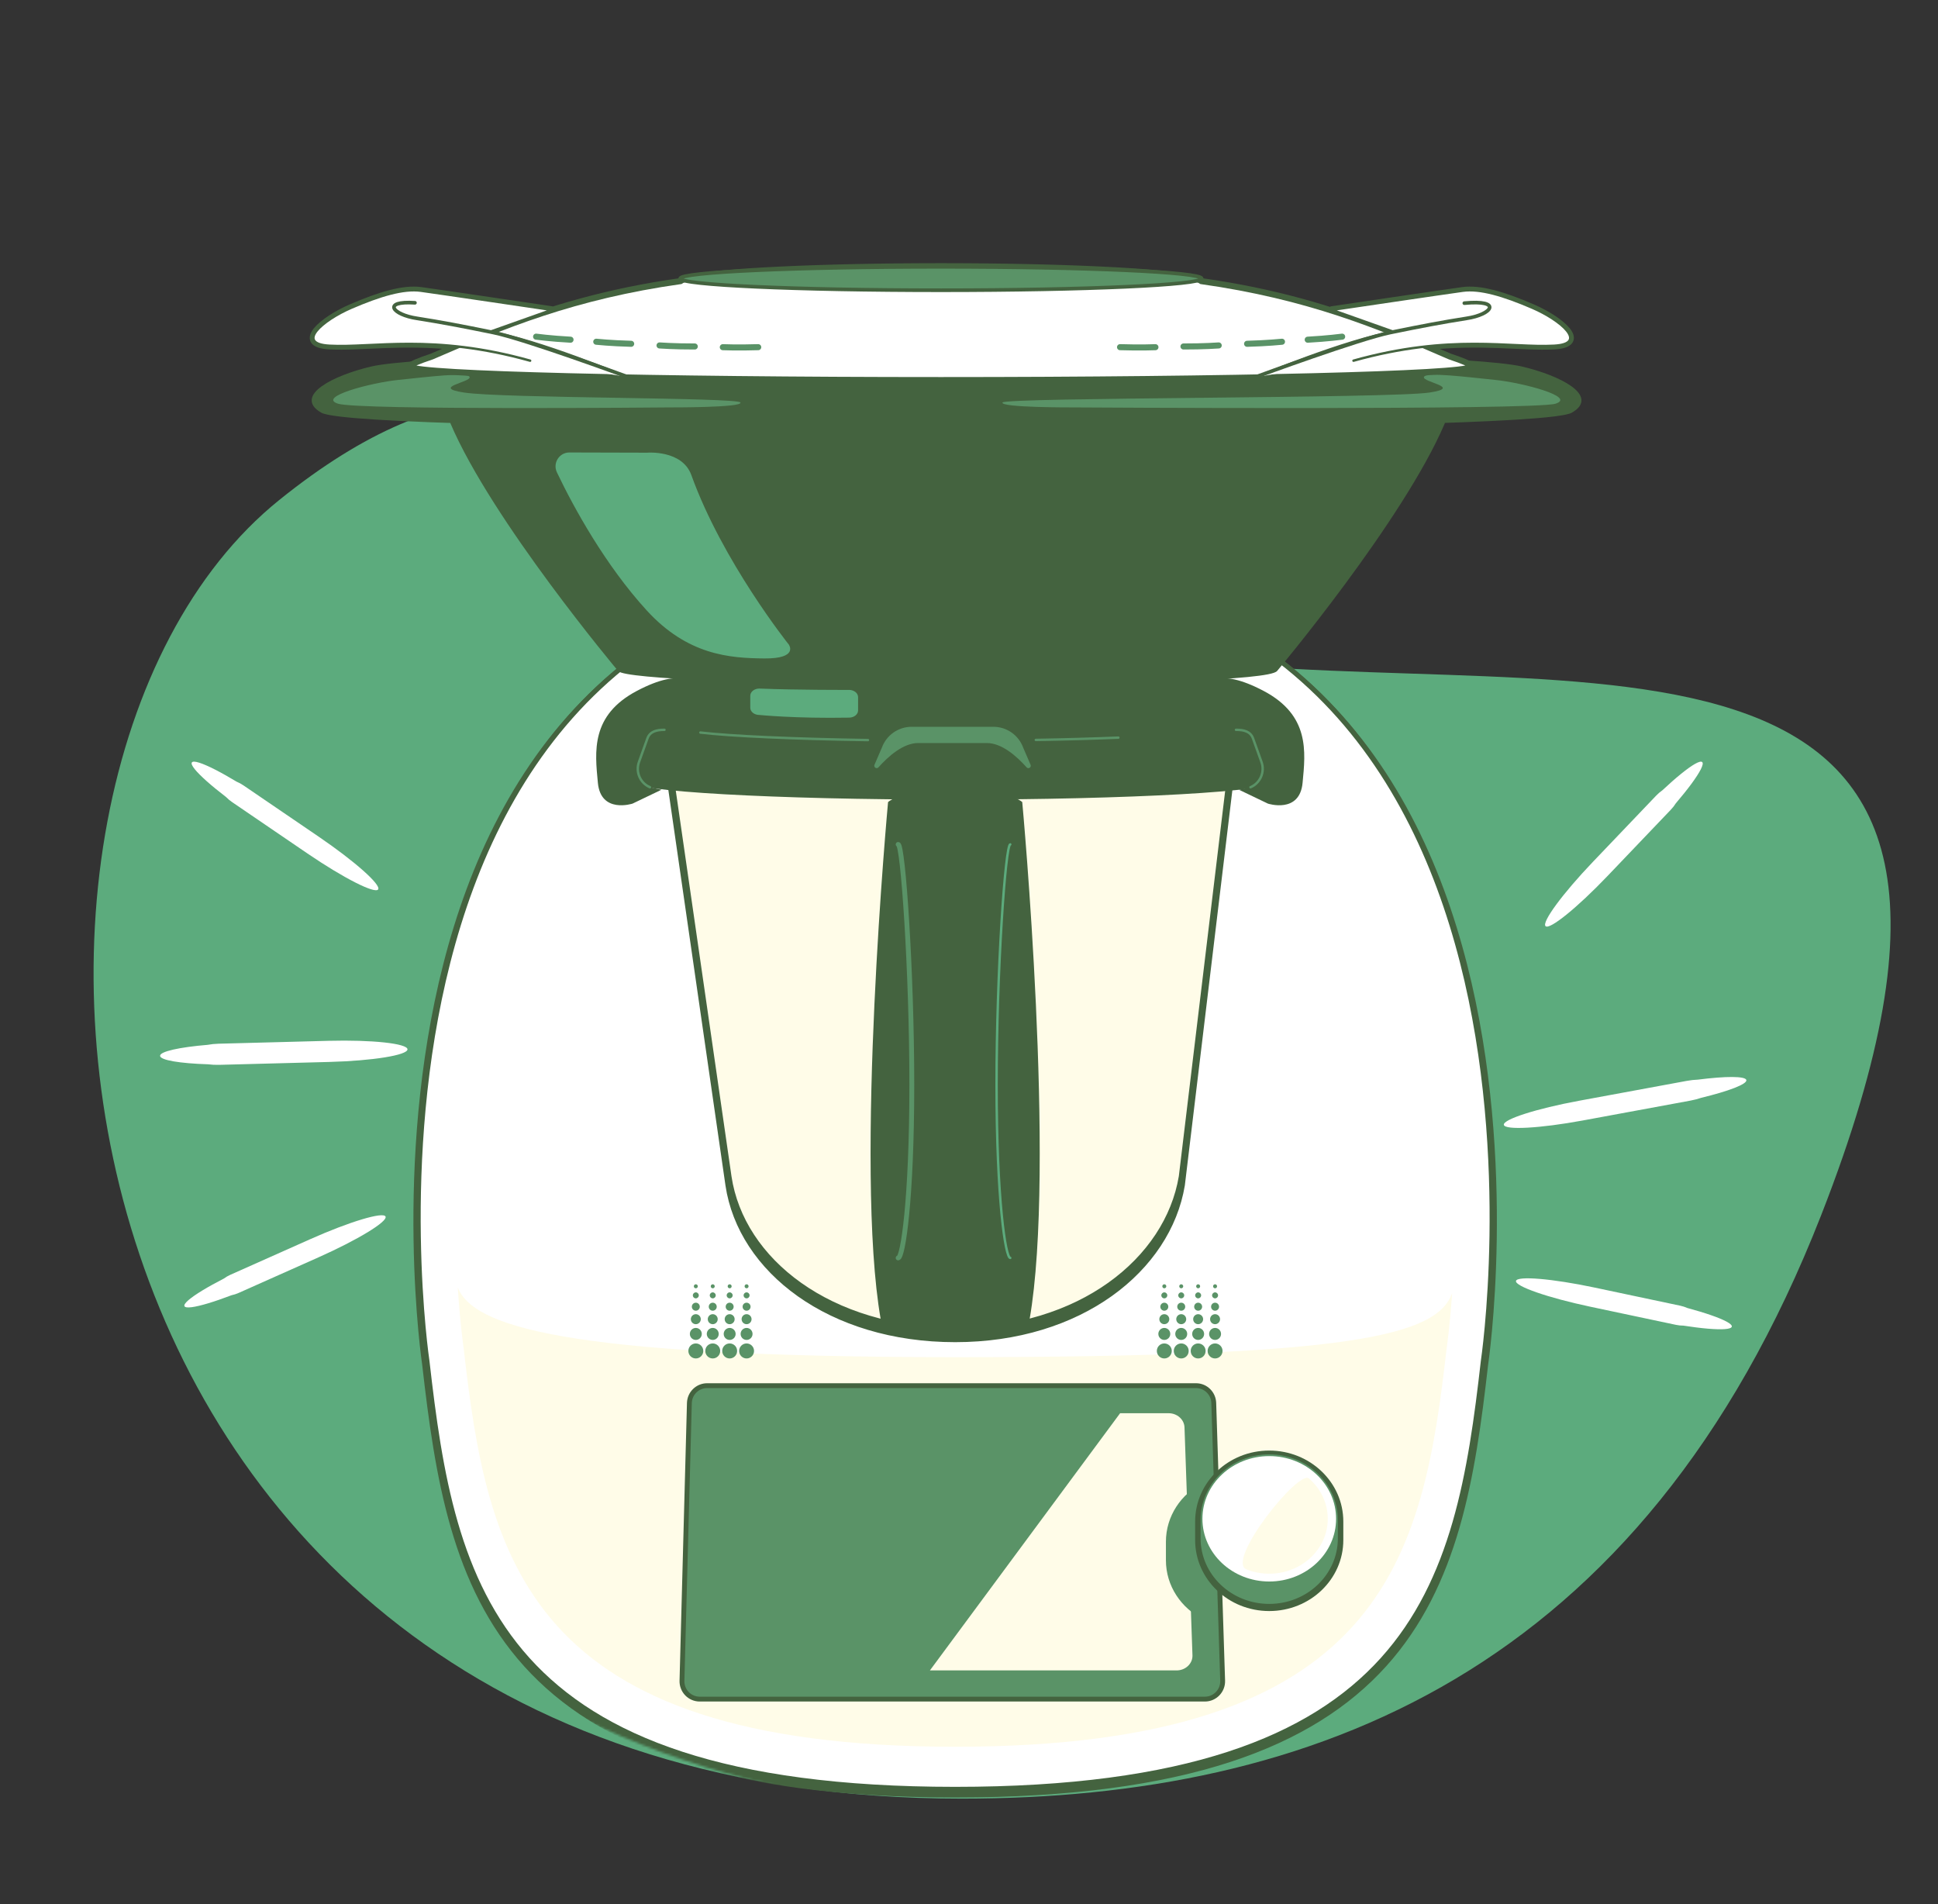
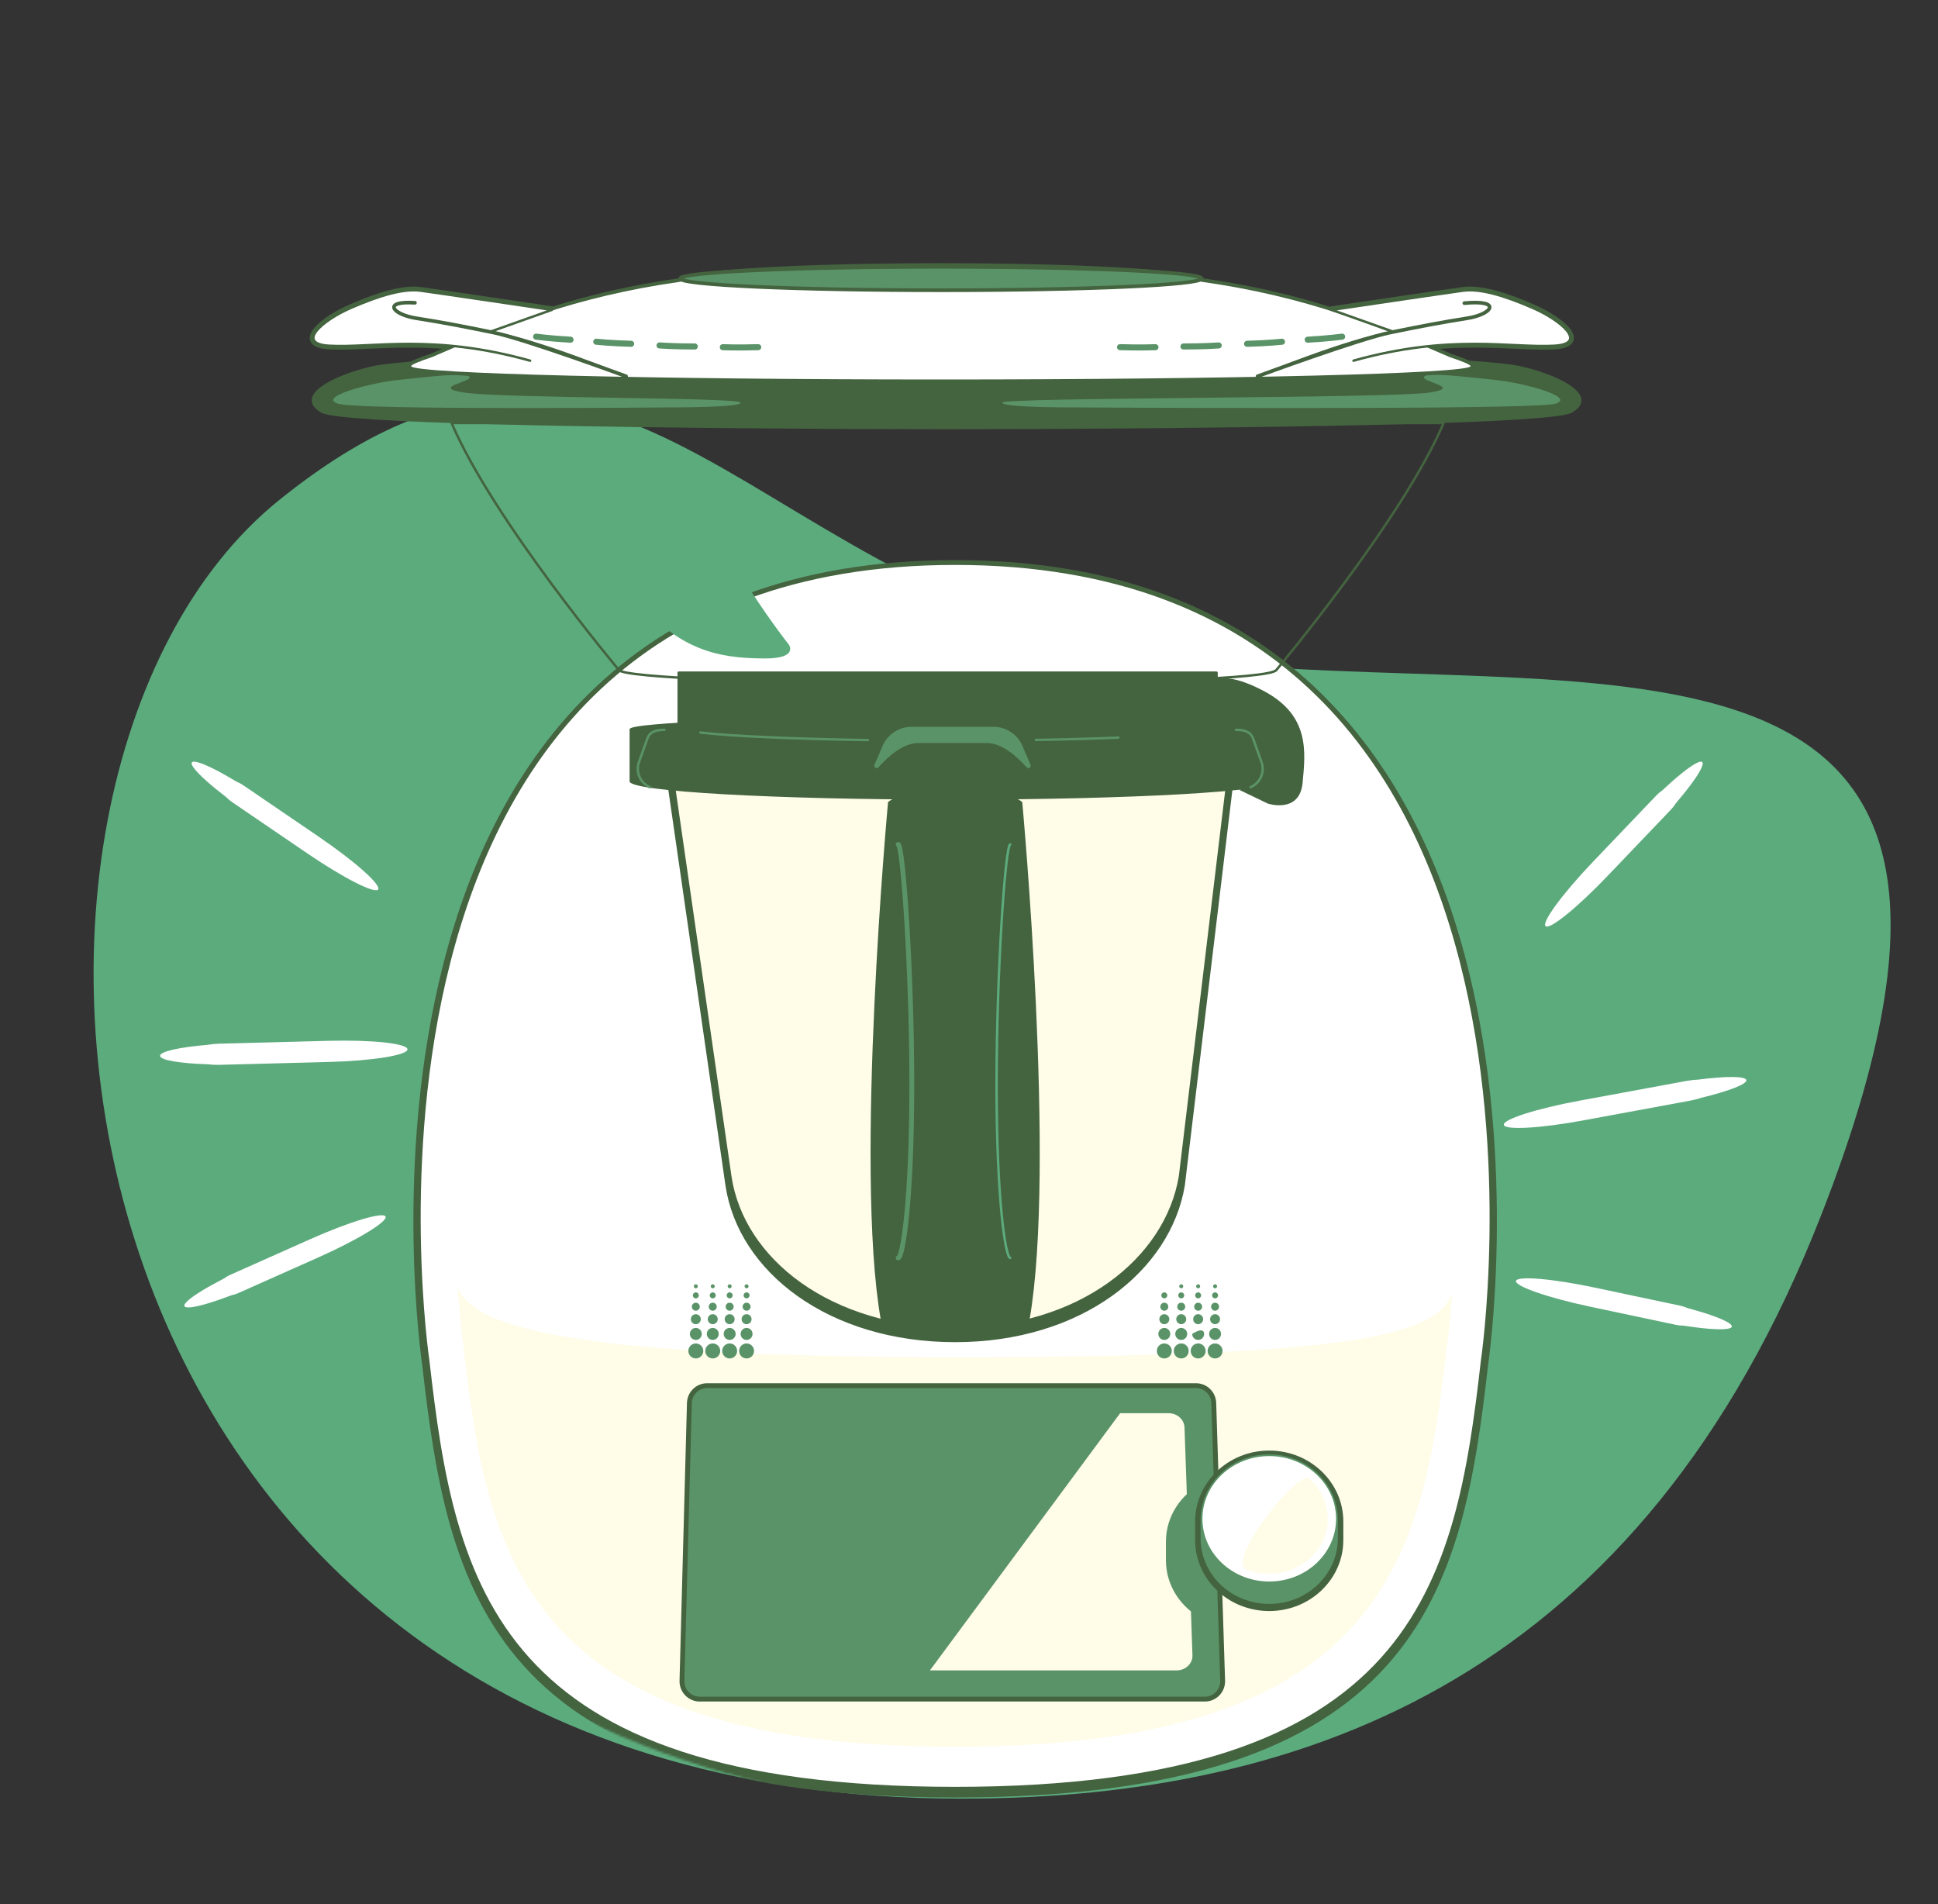
<svg xmlns="http://www.w3.org/2000/svg" width="799" height="785" viewBox="0 0 799 785" fill="none">
  <rect x="0" y="0" width="799" height="785" fill="#333333" stroke="none" />
  <path d="M483.276 271.634C655.519 292.061 854.642 235.79 750.82 501C676.747 690.217 540.5 741.5 396.5 741.5C11.597 741.5 -28.673 322.05 115.073 206.174C258.819 90.297 311.032 251.206 483.276 271.634Z" fill="#5CAB7D" />
  <mask id="mask0_28_369" style="mask-type:alpha" maskUnits="userSpaceOnUse" x="28" y="0" width="746" height="746">
    <path d="M28.737 372.567C28.737 166.803 195.542 0 401.303 0C607.069 0 773.871 166.803 773.871 372.567C773.871 578.332 607.069 745.134 401.303 745.134C195.542 745.134 28.737 578.332 28.737 372.567Z" fill="white" />
  </mask>
  <g mask="url(#mask0_28_369)">
    <path fill-rule="evenodd" clip-rule="evenodd" d="M393.79 233.285C126.575 233.285 176.054 562.451 176.054 562.451C186.603 655.367 203.638 739.028 393.79 739.028C583.945 739.028 600.979 655.367 611.526 562.451C611.526 562.451 661.004 233.285 393.79 233.285Z" fill="#44633F" />
    <path fill-rule="evenodd" clip-rule="evenodd" d="M393.79 233.285C126.575 233.285 176.054 562.451 176.054 562.451C186.603 655.367 203.638 739.028 393.79 739.028C583.945 739.028 600.979 655.367 611.526 562.451C611.526 562.451 661.004 233.285 393.79 233.285Z" stroke="#44633F" stroke-width="4" stroke-linecap="round" stroke-linejoin="round" />
    <path fill-rule="evenodd" clip-rule="evenodd" d="M393.79 231.897C126.575 231.897 176.054 561.062 176.054 561.062C186.603 653.977 203.638 737.641 393.79 737.641C583.945 737.641 600.979 653.977 611.526 561.062C611.526 561.062 661.004 231.897 393.79 231.897Z" fill="white" />
    <path fill-rule="evenodd" clip-rule="evenodd" d="M393.79 231.897C126.575 231.897 176.054 561.062 176.054 561.062C186.603 653.977 203.638 737.641 393.79 737.641C583.945 737.641 600.979 653.977 611.526 561.062C611.526 561.062 661.004 231.897 393.79 231.897Z" stroke="#44633F" stroke-width="2" stroke-linecap="round" stroke-linejoin="round" />
    <path fill-rule="evenodd" clip-rule="evenodd" d="M393.79 559.492C229.601 559.492 195.008 546.181 188.742 530.859C189.737 546.357 191.149 555.773 191.149 555.773C200.966 642.248 216.818 720.113 393.79 720.113C570.762 720.113 586.614 642.248 596.431 555.773C596.431 555.773 597.709 547.251 598.687 533.098C592.438 550.385 558.6 559.492 393.79 559.492Z" fill="#FFFCE8" />
    <path fill-rule="evenodd" clip-rule="evenodd" d="M496.758 700.468H288.483C284.363 700.468 281.051 697.052 281.163 692.907L284.22 578.412C284.327 574.424 287.573 571.248 291.54 571.248H493.091C497.043 571.248 500.282 574.402 500.408 578.376L504.075 692.87C504.209 697.025 500.892 700.468 496.758 700.468Z" fill="#5A9367" />
    <path fill-rule="evenodd" clip-rule="evenodd" d="M496.758 700.468H288.483C284.363 700.468 281.051 697.052 281.163 692.907L284.22 578.412C284.327 574.424 287.573 571.248 291.54 571.248H493.091C497.043 571.248 500.282 574.402 500.408 578.376L504.075 692.87C504.209 697.025 500.892 700.468 496.758 700.468Z" stroke="#44633F" stroke-width="2" stroke-linecap="round" stroke-linejoin="round" />
    <path fill-rule="evenodd" clip-rule="evenodd" d="M485.08 688.642H383.383L461.799 582.609H481.797C485.336 582.609 488.236 585.198 488.348 588.457L491.631 682.405C491.75 685.819 488.781 688.642 485.08 688.642Z" fill="#FFFCE8" />
    <path fill-rule="evenodd" clip-rule="evenodd" d="M496.1 611.243C486.938 615.848 480.686 625.019 480.686 635.594V643.223C480.686 653.804 486.938 662.972 496.1 667.577V611.243Z" fill="#5A9367" />
    <path fill-rule="evenodd" clip-rule="evenodd" d="M552.075 627.271C552.075 612.074 539.18 599.756 523.277 599.756C507.374 599.756 494.481 612.074 494.481 627.271V634.901C494.481 650.096 507.374 662.416 523.277 662.416C539.18 662.416 552.075 650.096 552.075 634.901V627.271Z" fill="#44633F" />
    <path fill-rule="evenodd" clip-rule="evenodd" d="M552.075 627.271C552.075 612.074 539.18 599.756 523.277 599.756C507.374 599.756 494.481 612.074 494.481 627.271V634.901C494.481 650.096 507.374 662.416 523.277 662.416C539.18 662.416 552.075 650.096 552.075 634.901V627.271Z" stroke="#44633F" stroke-width="3.5" stroke-linecap="round" stroke-linejoin="round" />
    <path fill-rule="evenodd" clip-rule="evenodd" d="M552.075 626.578C552.075 611.381 539.18 599.063 523.277 599.063C507.374 599.063 494.481 611.381 494.481 626.578V634.208C494.481 649.403 507.374 661.723 523.277 661.723C539.18 661.723 552.075 649.403 552.075 634.208V626.578Z" fill="#5A9367" />
    <path fill-rule="evenodd" clip-rule="evenodd" d="M552.075 626.578C552.075 611.381 539.18 599.063 523.277 599.063C507.374 599.063 494.481 611.381 494.481 626.578V634.208C494.481 649.403 507.374 661.723 523.277 661.723C539.18 661.723 552.075 649.403 552.075 634.208V626.578Z" stroke="#44633F" />
    <path fill-rule="evenodd" clip-rule="evenodd" d="M550.844 626.137C550.844 640.414 538.507 651.988 523.29 651.988C508.071 651.988 495.733 640.414 495.733 626.137C495.733 611.859 508.071 600.285 523.29 600.285C538.507 600.285 550.844 611.859 550.844 626.137Z" fill="white" />
    <path fill-rule="evenodd" clip-rule="evenodd" d="M547.415 626.137C547.415 638.638 536.615 648.773 523.289 648.773C519.958 648.773 516.782 648.139 513.898 646.991C505.237 643.556 535.354 605.779 539.657 609.505C544.427 613.643 547.415 619.562 547.415 626.137Z" fill="#FFFCE8" />
    <path fill-rule="evenodd" clip-rule="evenodd" d="M289.95 556.935C289.95 558.643 288.575 560.031 286.874 560.031C285.175 560.031 283.798 558.643 283.798 556.935C283.798 555.23 285.175 553.843 286.874 553.843C288.575 553.843 289.95 555.23 289.95 556.935Z" fill="#5A9367" />
    <path fill-rule="evenodd" clip-rule="evenodd" d="M289.334 549.923C289.334 551.29 288.234 552.396 286.874 552.396C285.516 552.396 284.414 551.29 284.414 549.923C284.414 548.555 285.516 547.446 286.874 547.446C288.234 547.446 289.334 548.555 289.334 549.923Z" fill="#5A9367" />
    <path fill-rule="evenodd" clip-rule="evenodd" d="M288.925 543.843C288.925 544.981 288.006 545.906 286.874 545.906C285.74 545.906 284.823 544.981 284.823 543.843C284.823 542.703 285.74 541.781 286.874 541.781C288.006 541.781 288.925 542.703 288.925 543.843Z" fill="#5A9367" />
    <path fill-rule="evenodd" clip-rule="evenodd" d="M288.514 538.699C288.514 539.609 287.779 540.348 286.874 540.348C285.966 540.348 285.231 539.609 285.231 538.699C285.231 537.786 285.966 537.047 286.874 537.047C287.779 537.047 288.514 537.786 288.514 538.699Z" fill="#5A9367" />
    <path fill-rule="evenodd" clip-rule="evenodd" d="M288.106 534.022C288.106 534.705 287.553 535.258 286.874 535.258C286.195 535.258 285.643 534.705 285.643 534.022C285.643 533.339 286.195 532.784 286.874 532.784C287.553 532.784 288.106 533.339 288.106 534.022Z" fill="#5A9367" />
    <path fill-rule="evenodd" clip-rule="evenodd" d="M287.694 530.281C287.694 530.738 287.327 531.106 286.874 531.106C286.422 531.106 286.054 530.738 286.054 530.281C286.054 529.823 286.422 529.456 286.874 529.456C287.327 529.456 287.694 529.823 287.694 530.281Z" fill="#5A9367" />
    <path fill-rule="evenodd" clip-rule="evenodd" d="M296.927 556.935C296.927 558.643 295.55 560.031 293.849 560.031C292.15 560.031 290.775 558.643 290.775 556.935C290.775 555.23 292.15 553.843 293.849 553.843C295.55 553.843 296.927 555.23 296.927 556.935Z" fill="#5A9367" />
    <path fill-rule="evenodd" clip-rule="evenodd" d="M296.312 549.923C296.312 551.29 295.209 552.396 293.849 552.396C292.491 552.396 291.391 551.29 291.391 549.923C291.391 548.555 292.491 547.446 293.849 547.446C295.209 547.446 296.312 548.555 296.312 549.923Z" fill="#5A9367" />
    <path fill-rule="evenodd" clip-rule="evenodd" d="M295.9 543.843C295.9 544.981 294.983 545.906 293.849 545.906C292.717 545.906 291.797 544.981 291.797 543.843C291.797 542.703 292.717 541.781 293.849 541.781C294.983 541.781 295.9 542.703 295.9 543.843Z" fill="#5A9367" />
    <path fill-rule="evenodd" clip-rule="evenodd" d="M295.492 538.699C295.492 539.609 294.757 540.348 293.849 540.348C292.944 540.348 292.209 539.609 292.209 538.699C292.209 537.786 292.944 537.047 293.849 537.047C294.757 537.047 295.492 537.786 295.492 538.699Z" fill="#5A9367" />
    <path fill-rule="evenodd" clip-rule="evenodd" d="M295.081 534.022C295.081 534.705 294.528 535.258 293.849 535.258C293.17 535.258 292.62 534.705 292.62 534.022C292.62 533.339 293.17 532.784 293.849 532.784C294.528 532.784 295.081 533.339 295.081 534.022Z" fill="#5A9367" />
    <path fill-rule="evenodd" clip-rule="evenodd" d="M294.672 530.281C294.672 530.738 294.304 531.106 293.849 531.106C293.399 531.106 293.029 530.738 293.029 530.281C293.029 529.823 293.399 529.456 293.849 529.456C294.304 529.456 294.672 529.823 294.672 530.281Z" fill="#5A9367" />
    <path fill-rule="evenodd" clip-rule="evenodd" d="M303.904 556.935C303.904 558.643 302.527 560.031 300.826 560.031C299.127 560.031 297.752 558.643 297.752 556.935C297.752 555.23 299.127 553.843 300.826 553.843C302.527 553.843 303.904 555.23 303.904 556.935Z" fill="#5A9367" />
    <path fill-rule="evenodd" clip-rule="evenodd" d="M303.289 549.923C303.289 551.29 302.187 552.396 300.826 552.396C299.469 552.396 298.366 551.29 298.366 549.923C298.366 548.555 299.469 547.446 300.826 547.446C302.187 547.446 303.289 548.555 303.289 549.923Z" fill="#5A9367" />
    <path fill-rule="evenodd" clip-rule="evenodd" d="M302.878 543.843C302.878 544.981 301.96 545.906 300.826 545.906C299.692 545.906 298.775 544.981 298.775 543.843C298.775 542.703 299.692 541.781 300.826 541.781C301.96 541.781 302.878 542.703 302.878 543.843Z" fill="#5A9367" />
    <path fill-rule="evenodd" clip-rule="evenodd" d="M302.469 538.699C302.469 539.609 301.731 540.348 300.826 540.348C299.921 540.348 299.186 539.609 299.186 538.699C299.186 537.786 299.921 537.047 300.826 537.047C301.731 537.047 302.469 537.786 302.469 538.699Z" fill="#5A9367" />
    <path fill-rule="evenodd" clip-rule="evenodd" d="M302.058 534.022C302.058 534.705 301.506 535.258 300.827 535.258C300.148 535.258 299.595 534.705 299.595 534.022C299.595 533.339 300.148 532.784 300.827 532.784C301.506 532.784 302.058 533.339 302.058 534.022Z" fill="#5A9367" />
    <path fill-rule="evenodd" clip-rule="evenodd" d="M301.647 530.281C301.647 530.738 301.282 531.106 300.827 531.106C300.374 531.106 300.006 530.738 300.006 530.281C300.006 529.823 300.374 529.456 300.827 529.456C301.282 529.456 301.647 529.823 301.647 530.281Z" fill="#5A9367" />
    <path fill-rule="evenodd" clip-rule="evenodd" d="M310.879 556.935C310.879 558.643 309.504 560.031 307.803 560.031C306.105 560.031 304.727 558.643 304.727 556.935C304.727 555.23 306.105 553.843 307.803 553.843C309.504 553.843 310.879 555.23 310.879 556.935Z" fill="#5A9367" />
    <path fill-rule="evenodd" clip-rule="evenodd" d="M310.264 549.923C310.264 551.29 309.164 552.396 307.804 552.396C306.446 552.396 305.344 551.29 305.344 549.923C305.344 548.555 306.446 547.446 307.804 547.446C309.164 547.446 310.264 548.555 310.264 549.923Z" fill="#5A9367" />
    <path fill-rule="evenodd" clip-rule="evenodd" d="M309.855 543.843C309.855 544.981 308.935 545.906 307.804 545.906C306.67 545.906 305.752 544.981 305.752 543.843C305.752 542.703 306.67 541.781 307.804 541.781C308.935 541.781 309.855 542.703 309.855 543.843Z" fill="#5A9367" />
    <path fill-rule="evenodd" clip-rule="evenodd" d="M309.444 538.699C309.444 539.609 308.709 540.348 307.804 540.348C306.896 540.348 306.161 539.609 306.161 538.699C306.161 537.786 306.896 537.047 307.804 537.047C308.709 537.047 309.444 537.786 309.444 538.699Z" fill="#5A9367" />
    <path fill-rule="evenodd" clip-rule="evenodd" d="M309.035 534.022C309.035 534.705 308.483 535.258 307.804 535.258C307.125 535.258 306.573 534.705 306.573 534.022C306.573 533.339 307.125 532.784 307.804 532.784C308.483 532.784 309.035 533.339 309.035 534.022Z" fill="#5A9367" />
    <path fill-rule="evenodd" clip-rule="evenodd" d="M308.624 530.281C308.624 530.738 308.257 531.106 307.804 531.106C307.351 531.106 306.984 530.738 306.984 530.281C306.984 529.823 307.351 529.456 307.804 529.456C308.257 529.456 308.624 529.823 308.624 530.281Z" fill="#5A9367" />
    <path fill-rule="evenodd" clip-rule="evenodd" d="M483.098 556.935C483.098 558.643 481.723 560.031 480.022 560.031C478.323 560.031 476.946 558.643 476.946 556.935C476.946 555.23 478.323 553.843 480.022 553.843C481.723 553.843 483.098 555.23 483.098 556.935Z" fill="#5A9367" />
    <path fill-rule="evenodd" clip-rule="evenodd" d="M482.483 549.923C482.483 551.29 481.383 552.396 480.022 552.396C478.664 552.396 477.562 551.29 477.562 549.923C477.562 548.555 478.664 547.446 480.022 547.446C481.383 547.446 482.483 548.555 482.483 549.923Z" fill="#5A9367" />
    <path fill-rule="evenodd" clip-rule="evenodd" d="M482.074 543.843C482.074 544.981 481.154 545.906 480.022 545.906C478.888 545.906 477.971 544.981 477.971 543.843C477.971 542.703 478.888 541.781 480.022 541.781C481.154 541.781 482.074 542.703 482.074 543.843Z" fill="#5A9367" />
    <path fill-rule="evenodd" clip-rule="evenodd" d="M481.662 538.699C481.662 539.609 480.928 540.348 480.022 540.348C479.115 540.348 478.38 539.609 478.38 538.699C478.38 537.786 479.115 537.047 480.022 537.047C480.928 537.047 481.662 537.786 481.662 538.699Z" fill="#5A9367" />
    <path fill-rule="evenodd" clip-rule="evenodd" d="M481.254 534.022C481.254 534.705 480.702 535.258 480.023 535.258C479.344 535.258 478.791 534.705 478.791 534.022C478.791 533.339 479.344 532.784 480.023 532.784C480.702 532.784 481.254 533.339 481.254 534.022Z" fill="#5A9367" />
-     <path fill-rule="evenodd" clip-rule="evenodd" d="M480.843 530.281C480.843 530.738 480.475 531.106 480.023 531.106C479.57 531.106 479.202 530.738 479.202 530.281C479.202 529.823 479.57 529.456 480.023 529.456C480.475 529.456 480.843 529.823 480.843 530.281Z" fill="#5A9367" />
    <path fill-rule="evenodd" clip-rule="evenodd" d="M490.075 556.935C490.075 558.643 488.698 560.031 486.997 560.031C485.298 560.031 483.923 558.643 483.923 556.935C483.923 555.23 485.298 553.843 486.997 553.843C488.698 553.843 490.075 555.23 490.075 556.935Z" fill="#5A9367" />
    <path fill-rule="evenodd" clip-rule="evenodd" d="M489.46 549.923C489.46 551.29 488.358 552.396 486.997 552.396C485.639 552.396 484.539 551.29 484.539 549.923C484.539 548.555 485.639 547.446 486.997 547.446C488.358 547.446 489.46 548.555 489.46 549.923Z" fill="#5A9367" />
    <path fill-rule="evenodd" clip-rule="evenodd" d="M489.049 543.843C489.049 544.981 488.131 545.906 486.997 545.906C485.866 545.906 484.946 544.981 484.946 543.843C484.946 542.703 485.866 541.781 486.997 541.781C488.131 541.781 489.049 542.703 489.049 543.843Z" fill="#5A9367" />
    <path fill-rule="evenodd" clip-rule="evenodd" d="M488.64 538.699C488.64 539.609 487.905 540.348 486.997 540.348C486.092 540.348 485.357 539.609 485.357 538.699C485.357 537.786 486.092 537.047 486.997 537.047C487.905 537.047 488.64 537.786 488.64 538.699Z" fill="#5A9367" />
    <path fill-rule="evenodd" clip-rule="evenodd" d="M488.229 534.022C488.229 534.705 487.677 535.258 486.998 535.258C486.319 535.258 485.769 534.705 485.769 534.022C485.769 533.339 486.319 532.784 486.998 532.784C487.677 532.784 488.229 533.339 488.229 534.022Z" fill="#5A9367" />
    <path fill-rule="evenodd" clip-rule="evenodd" d="M487.82 530.281C487.82 530.738 487.453 531.106 486.997 531.106C486.547 531.106 486.177 530.738 486.177 530.281C486.177 529.823 486.547 529.456 486.997 529.456C487.453 529.456 487.82 529.823 487.82 530.281Z" fill="#5A9367" />
    <path fill-rule="evenodd" clip-rule="evenodd" d="M497.053 556.935C497.053 558.643 495.675 560.031 493.974 560.031C492.276 560.031 490.901 558.643 490.901 556.935C490.901 555.23 492.276 553.843 493.974 553.843C495.675 553.843 497.053 555.23 497.053 556.935Z" fill="#5A9367" />
-     <path fill-rule="evenodd" clip-rule="evenodd" d="M496.437 549.923C496.437 551.29 495.335 552.396 493.975 552.396C492.617 552.396 491.514 551.29 491.514 549.923C491.514 548.555 492.617 547.446 493.975 547.446C495.335 547.446 496.437 548.555 496.437 549.923Z" fill="#5A9367" />
+     <path fill-rule="evenodd" clip-rule="evenodd" d="M496.437 549.923C496.437 551.29 495.335 552.396 493.975 552.396C492.617 552.396 491.514 551.29 491.514 549.923C495.335 547.446 496.437 548.555 496.437 549.923Z" fill="#5A9367" />
    <path fill-rule="evenodd" clip-rule="evenodd" d="M496.026 543.843C496.026 544.981 495.109 545.906 493.975 545.906C492.841 545.906 491.923 544.981 491.923 543.843C491.923 542.703 492.841 541.781 493.975 541.781C495.109 541.781 496.026 542.703 496.026 543.843Z" fill="#5A9367" />
    <path fill-rule="evenodd" clip-rule="evenodd" d="M495.615 538.699C495.615 539.609 494.88 540.348 493.974 540.348C493.069 540.348 492.334 539.609 492.334 538.699C492.334 537.786 493.069 537.047 493.974 537.047C494.88 537.047 495.615 537.786 495.615 538.699Z" fill="#5A9367" />
    <path fill-rule="evenodd" clip-rule="evenodd" d="M495.206 534.022C495.206 534.705 494.654 535.258 493.975 535.258C493.296 535.258 492.744 534.705 492.744 534.022C492.744 533.339 493.296 532.784 493.975 532.784C494.654 532.784 495.206 533.339 495.206 534.022Z" fill="#5A9367" />
    <path fill-rule="evenodd" clip-rule="evenodd" d="M494.795 530.281C494.795 530.738 494.43 531.106 493.975 531.106C493.522 531.106 493.155 530.738 493.155 530.281C493.155 529.823 493.522 529.456 493.975 529.456C494.43 529.456 494.795 529.823 494.795 530.281Z" fill="#5A9367" />
    <path fill-rule="evenodd" clip-rule="evenodd" d="M504.028 556.935C504.028 558.643 502.653 560.031 500.952 560.031C499.253 560.031 497.876 558.643 497.876 556.935C497.876 555.23 499.253 553.843 500.952 553.843C502.653 553.843 504.028 555.23 504.028 556.935Z" fill="#5A9367" />
    <path fill-rule="evenodd" clip-rule="evenodd" d="M503.412 549.923C503.412 551.29 502.312 552.396 500.952 552.396C499.594 552.396 498.492 551.29 498.492 549.923C498.492 548.555 499.594 547.446 500.952 547.446C502.312 547.446 503.412 548.555 503.412 549.923Z" fill="#5A9367" />
    <path fill-rule="evenodd" clip-rule="evenodd" d="M503.003 543.843C503.003 544.981 502.083 545.906 500.952 545.906C499.818 545.906 498.9 544.981 498.9 543.843C498.9 542.703 499.818 541.781 500.952 541.781C502.083 541.781 503.003 542.703 503.003 543.843Z" fill="#5A9367" />
    <path fill-rule="evenodd" clip-rule="evenodd" d="M502.592 538.699C502.592 539.609 501.857 540.348 500.952 540.348C500.044 540.348 499.309 539.609 499.309 538.699C499.309 537.786 500.044 537.047 500.952 537.047C501.857 537.047 502.592 537.786 502.592 538.699Z" fill="#5A9367" />
    <path fill-rule="evenodd" clip-rule="evenodd" d="M502.184 534.022C502.184 534.705 501.631 535.258 500.952 535.258C500.273 535.258 499.721 534.705 499.721 534.022C499.721 533.339 500.273 532.784 500.952 532.784C501.631 532.784 502.184 533.339 502.184 534.022Z" fill="#5A9367" />
    <path fill-rule="evenodd" clip-rule="evenodd" d="M501.772 530.281C501.772 530.738 501.405 531.106 500.952 531.106C500.499 531.106 500.132 530.738 500.132 530.281C500.132 529.823 500.499 529.456 500.952 529.456C501.405 529.456 501.772 529.823 501.772 530.281Z" fill="#5A9367" />
    <path fill-rule="evenodd" clip-rule="evenodd" d="M275.736 316.513L300.582 488.517C305.754 523.275 342.312 551.817 393.791 551.817C445.267 551.817 481.254 522.912 486.997 488.517L507.684 316.513H275.736Z" fill="#44633F" />
    <path fill-rule="evenodd" clip-rule="evenodd" d="M275.736 316.513L300.582 488.517C305.754 523.275 342.312 551.817 393.791 551.817C445.267 551.817 481.254 522.912 486.997 488.517L507.684 316.513H275.736Z" stroke="#44633F" stroke-width="3" />
    <path fill-rule="evenodd" clip-rule="evenodd" d="M275.736 313.046L300.582 485.047C305.754 519.807 342.312 548.347 393.791 548.347C445.267 548.347 481.254 519.445 486.997 485.047L507.684 313.046H275.736Z" fill="#FFFCE8" />
    <path fill-rule="evenodd" clip-rule="evenodd" d="M275.736 313.046L300.582 485.047C305.754 519.807 342.312 548.347 393.791 548.347C445.267 548.347 481.254 519.445 486.997 485.047L507.684 313.046H275.736Z" stroke="#44633F" stroke-width="2" />
    <path fill-rule="evenodd" clip-rule="evenodd" d="M325.961 342.411L309.388 341.718C304.672 341.718 300.156 341.442 300.156 354.359C300.156 370.741 308.992 436.447 311.576 455.408C317.85 501.455 329.922 513.697 329.922 513.697C332.733 517.808 339.269 517.118 339.016 510.734C338.766 504.35 330.55 408.112 334.879 353.013C334.709 342.717 328.667 342.411 325.961 342.411Z" fill="#FFFCE8" />
    <path fill-rule="evenodd" clip-rule="evenodd" d="M420.829 330.988C420.829 330.988 415.422 326.133 393.791 326.133C372.159 326.133 366.752 330.988 366.752 330.988C366.752 330.988 352.835 481.42 363.749 543.842C363.749 543.842 370.806 548.347 393.791 548.347C416.773 548.347 423.832 543.842 423.832 543.842C434.747 481.42 420.829 330.988 420.829 330.988Z" fill="#44633F" />
    <path fill-rule="evenodd" clip-rule="evenodd" d="M420.829 330.988C420.829 330.988 415.422 326.133 393.791 326.133C372.159 326.133 366.752 330.988 366.752 330.988C366.752 330.988 352.835 481.42 363.749 543.842C363.749 543.842 370.806 548.347 393.791 548.347C416.773 548.347 423.832 543.842 423.832 543.842C434.747 481.42 420.829 330.988 420.829 330.988Z" stroke="#44633F" stroke-width="1.301" />
    <path d="M416.506 518.584C414.533 518.584 410.868 494.293 410.868 447.223C410.868 400.15 414.533 348.117 416.506 348.117" stroke="#5CAB7D" stroke-linecap="round" stroke-linejoin="round" />
    <path d="M370.289 518.584C372.26 518.584 375.925 494.293 375.925 447.223C375.925 400.15 372.26 348.117 370.289 348.117" stroke="#5A9367" stroke-width="2" stroke-linecap="round" stroke-linejoin="round" />
    <path fill-rule="evenodd" clip-rule="evenodd" d="M525.672 300.596C525.672 297.824 466.102 295.578 392.62 295.578C319.138 295.578 259.568 297.824 259.568 300.596V322.121C259.568 326.279 319.138 329.648 392.62 329.648C466.102 329.648 525.672 326.279 525.672 322.121V300.596Z" fill="#44633F" />
    <path fill-rule="evenodd" clip-rule="evenodd" d="M279.812 277.32V299.821C279.812 302.875 329.451 305.349 390.685 305.349C451.917 305.349 501.554 302.875 501.554 299.821V277.32H279.812Z" fill="#44633F" />
    <path fill-rule="evenodd" clip-rule="evenodd" d="M279.812 277.32V299.821C279.812 302.875 329.451 305.349 390.685 305.349C451.917 305.349 501.554 302.875 501.554 299.821V277.32H279.812Z" stroke="#44633F" stroke-linecap="round" stroke-linejoin="round" />
    <path fill-rule="evenodd" clip-rule="evenodd" d="M499.082 300.179L509.576 300.872C512.722 300.872 515.538 301.471 516.606 304.449L520.086 314.139C521.568 318.269 519.577 322.842 515.552 324.545L510.819 325.58L522.734 331.294C522.734 331.294 535.814 335.576 537.031 322.73C538.247 309.883 540.072 294.896 520.909 284.803C501.745 274.71 496.768 281.842 496.437 284.803C496.104 287.766 495.276 295.202 495.276 295.202C495.018 297.485 496.797 300.179 499.082 300.179Z" fill="#44633F" />
    <path d="M509.574 300.873C512.723 300.873 515.536 301.472 516.607 304.45L520.085 314.14C521.569 318.27 519.576 322.843 515.551 324.546" stroke="#5A9367" stroke-linecap="round" stroke-linejoin="round" />
-     <path fill-rule="evenodd" clip-rule="evenodd" d="M284.441 300.179L273.948 300.872C270.799 300.872 267.985 301.471 266.915 304.449L263.435 314.139C261.953 318.269 263.946 322.842 267.968 324.545L272.702 325.58L260.79 331.294C260.79 331.294 247.709 335.576 246.493 322.73C245.276 309.883 243.451 294.896 262.615 284.803C281.779 274.71 286.755 281.842 287.086 284.803C287.417 287.766 288.247 295.202 288.247 295.202C288.502 297.485 286.724 300.179 284.441 300.179Z" fill="#44633F" />
    <path d="M273.949 300.873C270.797 300.873 267.987 301.472 266.913 304.45L263.436 314.14C261.952 318.27 263.947 322.843 267.97 324.546" stroke="#5A9367" stroke-linecap="round" stroke-linejoin="round" />
-     <path fill-rule="evenodd" clip-rule="evenodd" d="M186.188 174.388C203.232 214.353 255.171 276.24 255.171 276.24C257.48 279.298 315.841 281.767 390.683 281.767C465.526 281.767 523.441 279.807 526.196 276.24C526.196 276.24 578.135 214.353 595.176 174.388H186.188Z" fill="#44633F" />
    <path fill-rule="evenodd" clip-rule="evenodd" d="M186.188 174.388C203.232 214.353 255.171 276.24 255.171 276.24C257.48 279.298 315.841 281.767 390.683 281.767C465.526 281.767 523.441 279.807 526.196 276.24C526.196 276.24 578.135 214.353 595.176 174.388H186.188Z" stroke="#44633F" stroke-linecap="round" stroke-linejoin="round" />
    <path d="M427.044 305.046C439.562 304.828 451.06 304.503 461.084 304.092" stroke="#5A9367" stroke-linecap="round" stroke-linejoin="round" />
    <path d="M288.743 301.999C301.455 303.477 326.718 304.622 357.847 305.104" stroke="#5A9367" stroke-linecap="round" stroke-linejoin="round" />
-     <path fill-rule="evenodd" clip-rule="evenodd" d="M313.047 294.746C313.047 294.746 327.801 296.251 350.051 295.849C352.107 295.849 353.772 294.516 353.772 292.871V287.395C353.772 285.749 352.107 284.417 350.051 284.417C350.051 284.417 328.733 284.491 313.047 283.865C310.99 283.865 309.323 285.198 309.323 286.842V291.768C309.323 293.412 310.99 294.746 313.047 294.746Z" fill="#5CAB7D" />
    <path fill-rule="evenodd" clip-rule="evenodd" d="M325.221 265.739C325.221 265.739 297.844 231.483 285.015 195.817C281.213 185.401 266.817 186.624 266.817 186.624L234.604 186.536C230.475 186.634 227.822 190.979 229.601 194.723C236.566 209.375 249.68 233.115 266.62 251.638C283.447 270.041 300.723 271.323 315.081 271.448C329.397 271.572 325.221 265.739 325.221 265.739Z" fill="#5CAB7D" />
    <path fill-rule="evenodd" clip-rule="evenodd" d="M378.578 306.318H406.841C413.037 306.318 419.208 311.806 423.25 316.343C423.997 317.18 425.326 316.309 424.88 315.278L421.848 308.236C419.958 303.064 415.056 299.628 409.576 299.628H375.843C370.362 299.628 365.461 303.064 363.571 308.236L360.538 315.278C360.093 316.309 361.422 317.182 362.166 316.345C366.211 311.809 372.382 306.318 378.578 306.318Z" fill="#5A9367" />
    <path fill-rule="evenodd" clip-rule="evenodd" d="M627.317 151.575C611.073 147.77 522.834 144.78 393.865 144.689C393.271 144.689 392.69 144.687 392.093 144.687C391.473 144.687 390.869 144.687 390.251 144.687C389.633 144.687 389.03 144.687 388.409 144.687C387.813 144.687 387.234 144.689 386.64 144.689C257.671 144.78 169.432 147.77 153.188 151.575C137.619 155.223 121.599 163.378 132.681 169.672C140.166 174.164 251.013 175.689 325.364 176.205C361.404 176.469 388.363 176.469 388.409 176.469C388.416 176.469 389.069 176.469 390.251 176.469C391.434 176.469 392.086 176.469 392.093 176.469C392.14 176.469 419.098 176.469 455.141 176.205C529.492 175.689 640.339 174.164 647.822 169.672C658.906 163.378 642.887 155.223 627.317 151.575Z" fill="#44633F" />
    <path fill-rule="evenodd" clip-rule="evenodd" d="M627.317 151.575C611.073 147.77 522.834 144.78 393.865 144.689C393.271 144.689 392.69 144.687 392.093 144.687C391.473 144.687 390.869 144.687 390.251 144.687C389.633 144.687 389.03 144.687 388.409 144.687C387.813 144.687 387.234 144.689 386.64 144.689C257.671 144.78 169.432 147.77 153.188 151.575C137.619 155.223 121.599 163.378 132.681 169.672C140.166 174.164 251.013 175.689 325.364 176.205C361.404 176.469 388.363 176.469 388.409 176.469C388.416 176.469 389.069 176.469 390.251 176.469C391.434 176.469 392.086 176.469 392.093 176.469C392.14 176.469 419.098 176.469 455.141 176.205C529.492 175.689 640.339 174.164 647.822 169.672C658.906 163.378 642.887 155.223 627.317 151.575Z" stroke="#44633F" />
    <path fill-rule="evenodd" clip-rule="evenodd" d="M442.41 167.955C442.41 167.955 632.677 169.178 641.325 166.425C649.977 163.673 627.905 157.783 616.307 156.608C604.711 155.436 587.851 153.276 587.063 155.417C586.277 157.555 603.185 159.696 589.423 161.82C573.535 164.272 414.296 163.795 413.315 165.936C412.332 168.077 442.41 167.955 442.41 167.955Z" fill="#5A9367" />
    <path fill-rule="evenodd" clip-rule="evenodd" d="M276.178 167.955C276.178 167.955 147.998 169.178 139.347 166.425C130.698 163.673 152.77 157.783 164.366 156.608C175.961 155.436 192.821 153.276 193.607 155.417C194.395 157.555 177.487 159.696 191.249 161.82C207.139 164.272 304.293 163.795 305.276 165.936C306.259 168.077 276.178 167.955 276.178 167.955Z" fill="#5A9367" />
    <path fill-rule="evenodd" clip-rule="evenodd" d="M573.399 137.039C573.806 136.956 574.176 136.882 574.572 136.799L574.672 136.836C574.268 136.899 573.847 136.975 573.429 137.051C573.419 137.046 573.409 137.041 573.399 137.039ZM201.911 136.836L202.009 136.799C202.233 136.845 202.442 136.887 202.666 136.934C202.649 136.941 202.632 136.948 202.612 136.956C202.379 136.916 202.138 136.87 201.911 136.836ZM631.699 126.83C619.809 121.707 610.226 118.876 603.091 119.84C595.96 120.801 549.086 127.755 549.086 127.755L571.336 135.651L570.579 135.928C549.271 127.66 525.846 120.466 495.172 116.133C493.816 114.853 486.452 113.674 474.776 112.697C474.733 112.692 474.691 112.69 474.65 112.685C473.769 112.612 472.856 112.541 471.924 112.47C471.803 112.46 471.688 112.45 471.567 112.44C470.708 112.377 469.822 112.313 468.921 112.249C468.705 112.235 468.488 112.218 468.267 112.205C467.417 112.147 466.546 112.088 465.665 112.032C465.381 112.015 465.101 111.995 464.814 111.978C463.972 111.924 463.11 111.873 462.239 111.824C461.884 111.802 461.528 111.782 461.168 111.76C460.333 111.714 459.482 111.667 458.623 111.621C458.202 111.599 457.778 111.577 457.35 111.555C456.532 111.51 455.7 111.469 454.858 111.43C454.371 111.405 453.885 111.383 453.391 111.359C452.566 111.32 451.731 111.283 450.889 111.244C450.354 111.222 449.818 111.197 449.278 111.175C448.453 111.141 447.621 111.104 446.781 111.072C446.19 111.048 445.591 111.026 444.993 111.002C444.182 110.972 443.365 110.94 442.542 110.911C441.895 110.887 441.243 110.864 440.59 110.842C439.773 110.813 438.955 110.786 438.125 110.759C437.456 110.737 436.779 110.718 436.103 110.696C435.259 110.671 434.417 110.644 433.56 110.62C432.849 110.6 432.129 110.581 431.409 110.561C430.591 110.539 429.773 110.517 428.948 110.495C428.172 110.478 427.389 110.458 426.605 110.439C425.787 110.422 424.97 110.402 424.14 110.382C423.354 110.365 422.556 110.351 421.76 110.334C420.92 110.316 420.083 110.299 419.236 110.285C418.402 110.27 417.555 110.255 416.71 110.241C415.9 110.226 415.094 110.214 414.277 110.199C413.335 110.184 412.379 110.172 411.425 110.16C410.683 110.15 409.943 110.138 409.193 110.128C408.212 110.118 407.222 110.108 406.234 110.096C405.482 110.089 404.735 110.079 403.978 110.072C402.903 110.064 401.815 110.057 400.732 110.047C400.063 110.042 399.398 110.037 398.729 110.033C397.58 110.025 396.42 110.02 395.261 110.018C394.616 110.015 393.979 110.011 393.329 110.008C391.54 110.003 389.74 110.001 387.927 110.001C386.119 110.001 384.32 110.003 382.532 110.008C381.833 110.011 381.142 110.015 380.446 110.018C379.346 110.023 378.244 110.025 377.151 110.033C376.448 110.037 375.752 110.045 375.053 110.05C373.992 110.057 372.929 110.064 371.878 110.072C371.101 110.079 370.335 110.089 369.563 110.099C368.607 110.108 367.648 110.118 366.702 110.128C365.903 110.138 365.12 110.15 364.331 110.162C363.419 110.174 362.506 110.184 361.606 110.199C360.8 110.211 360.009 110.226 359.211 110.238C358.338 110.253 357.462 110.27 356.593 110.285C355.792 110.299 355.001 110.316 354.208 110.331C353.371 110.348 352.531 110.365 351.701 110.382C350.898 110.4 350.105 110.419 349.312 110.439C348.511 110.458 347.71 110.475 346.92 110.495C346.09 110.517 345.27 110.539 344.447 110.561C343.739 110.581 343.033 110.6 342.332 110.62C341.471 110.644 340.624 110.671 339.777 110.696C339.096 110.718 338.414 110.737 337.743 110.759C336.928 110.786 336.122 110.813 335.319 110.84C334.652 110.864 333.985 110.887 333.326 110.911C332.499 110.94 331.681 110.97 330.868 111.002C330.286 111.024 329.707 111.046 329.135 111.07C328.274 111.104 327.42 111.139 326.573 111.175C326.057 111.197 325.544 111.219 325.035 111.241C324.169 111.28 323.31 111.32 322.463 111.359C321.991 111.381 321.528 111.403 321.066 111.427C320.212 111.466 319.37 111.508 318.54 111.552C318.112 111.574 317.688 111.596 317.265 111.618C316.406 111.665 315.552 111.711 314.717 111.758C314.366 111.78 314.023 111.799 313.678 111.819C312.792 111.87 311.916 111.924 311.057 111.978C310.804 111.992 310.553 112.01 310.3 112.024C309.38 112.083 308.475 112.144 307.589 112.205C307.421 112.215 307.261 112.227 307.09 112.24C306.144 112.306 305.212 112.372 304.306 112.44C304.233 112.445 304.163 112.453 304.09 112.457C290.705 113.475 282.193 114.74 280.694 116.123C250.17 120.429 226.821 127.564 205.598 135.781L205.248 135.651L227.495 127.755C227.495 127.755 180.623 120.801 173.49 119.84C166.355 118.876 156.772 121.707 144.884 126.83C132.994 131.952 121.574 141.764 135.82 142.544C148.771 143.251 165.187 140.34 188.327 142.826C184.918 144.274 181.531 145.737 178.138 147.21C172.529 149.073 169.512 150.404 169.512 150.937C169.512 150.949 169.529 150.962 169.531 150.976C169.524 150.991 169.533 151.006 169.555 151.023C170.648 152.804 205.221 154.38 258.094 155.366L258.408 155.42C258.408 155.42 258.364 155.403 258.289 155.371C294.531 156.046 339.351 156.445 387.873 156.445H387.898H387.927C436.816 156.445 481.943 156.039 518.331 155.354C518.236 155.393 518.176 155.42 518.176 155.42L518.589 155.349C570.959 154.363 605.159 152.792 606.242 151.023C606.266 151.006 606.276 150.991 606.269 150.976C606.271 150.962 606.288 150.949 606.288 150.937C606.288 150.404 603.268 149.073 597.662 147.21C594.323 145.759 590.984 144.318 587.631 142.894C611.102 140.283 627.696 143.259 640.764 142.544C655.007 141.764 643.587 131.952 631.699 126.83Z" fill="#44633F" />
    <path fill-rule="evenodd" clip-rule="evenodd" d="M573.399 137.039C573.806 136.956 574.176 136.882 574.572 136.799L574.672 136.836C574.268 136.899 573.847 136.975 573.429 137.051C573.419 137.046 573.409 137.041 573.399 137.039ZM201.911 136.836L202.009 136.799C202.233 136.845 202.442 136.887 202.666 136.934C202.649 136.941 202.632 136.948 202.612 136.956C202.379 136.916 202.138 136.87 201.911 136.836ZM631.699 126.83C619.809 121.707 610.226 118.876 603.091 119.84C595.961 120.801 549.086 127.755 549.086 127.755L571.336 135.651L570.579 135.928C549.271 127.66 525.846 120.466 495.172 116.133C493.816 114.853 486.452 113.674 474.776 112.697C474.733 112.692 474.691 112.69 474.65 112.685C473.769 112.612 472.856 112.541 471.924 112.47C471.803 112.46 471.688 112.45 471.567 112.44C470.708 112.377 469.822 112.313 468.921 112.249C468.705 112.235 468.488 112.218 468.267 112.205C467.417 112.147 466.546 112.088 465.665 112.032C465.381 112.015 465.101 111.995 464.814 111.978C463.972 111.924 463.11 111.873 462.239 111.824C461.884 111.802 461.528 111.782 461.168 111.76C460.333 111.714 459.482 111.667 458.623 111.621C458.202 111.599 457.778 111.577 457.35 111.555C456.532 111.51 455.7 111.469 454.858 111.43C454.371 111.405 453.885 111.383 453.391 111.359C452.566 111.32 451.731 111.283 450.889 111.244C450.354 111.222 449.818 111.197 449.278 111.175C448.453 111.141 447.621 111.104 446.781 111.072C446.19 111.048 445.591 111.026 444.993 111.002C444.182 110.972 443.365 110.94 442.542 110.911C441.895 110.887 441.243 110.864 440.59 110.842C439.773 110.813 438.955 110.786 438.125 110.759C437.456 110.737 436.78 110.718 436.103 110.696C435.259 110.671 434.417 110.644 433.56 110.62C432.849 110.6 432.129 110.581 431.409 110.561C430.591 110.539 429.773 110.517 428.948 110.495C428.172 110.478 427.389 110.458 426.605 110.439C425.787 110.422 424.97 110.402 424.14 110.382C423.354 110.365 422.556 110.351 421.76 110.334C420.92 110.316 420.083 110.299 419.236 110.285C418.402 110.27 417.555 110.255 416.71 110.241C415.9 110.226 415.094 110.214 414.277 110.199C413.335 110.184 412.379 110.172 411.425 110.16C410.683 110.15 409.943 110.138 409.193 110.128C408.212 110.118 407.222 110.108 406.234 110.096C405.482 110.089 404.735 110.079 403.978 110.072C402.903 110.064 401.815 110.057 400.732 110.047C400.063 110.042 399.398 110.037 398.729 110.033C397.58 110.025 396.42 110.02 395.261 110.018C394.616 110.015 393.979 110.011 393.329 110.008C391.54 110.003 389.74 110.001 387.927 110.001C386.119 110.001 384.32 110.003 382.532 110.008C381.833 110.011 381.142 110.015 380.446 110.018C379.346 110.023 378.244 110.025 377.151 110.033C376.448 110.037 375.752 110.045 375.053 110.05C373.992 110.057 372.929 110.064 371.878 110.072C371.101 110.079 370.335 110.089 369.563 110.099C368.607 110.108 367.648 110.118 366.702 110.128C365.903 110.138 365.12 110.15 364.331 110.162C363.419 110.174 362.506 110.184 361.606 110.199C360.8 110.211 360.009 110.226 359.211 110.238C358.338 110.253 357.462 110.27 356.593 110.285C355.792 110.299 355.001 110.316 354.208 110.331C353.371 110.348 352.531 110.365 351.701 110.382C350.898 110.4 350.105 110.419 349.312 110.439C348.511 110.458 347.71 110.475 346.92 110.495C346.09 110.517 345.27 110.539 344.447 110.561C343.739 110.581 343.033 110.6 342.332 110.62C341.471 110.644 340.624 110.671 339.777 110.696C339.096 110.718 338.414 110.737 337.743 110.759C336.928 110.786 336.122 110.813 335.319 110.84C334.652 110.864 333.985 110.887 333.326 110.911C332.499 110.94 331.681 110.97 330.868 111.002C330.287 111.024 329.707 111.046 329.135 111.07C328.274 111.104 327.42 111.139 326.573 111.175C326.057 111.197 325.544 111.219 325.035 111.241C324.169 111.28 323.31 111.32 322.463 111.359C321.991 111.381 321.528 111.403 321.066 111.427C320.212 111.466 319.37 111.508 318.54 111.552C318.112 111.574 317.688 111.596 317.265 111.618C316.406 111.665 315.552 111.711 314.717 111.758C314.366 111.78 314.023 111.799 313.678 111.819C312.792 111.87 311.916 111.924 311.057 111.978C310.804 111.992 310.553 112.01 310.3 112.024C309.38 112.083 308.475 112.144 307.589 112.205C307.421 112.215 307.261 112.227 307.09 112.24C306.144 112.306 305.212 112.372 304.306 112.44C304.233 112.445 304.163 112.453 304.09 112.457C290.705 113.475 282.193 114.74 280.694 116.123C250.17 120.429 226.821 127.564 205.598 135.781L205.248 135.651L227.495 127.755C227.495 127.755 180.623 120.801 173.49 119.84C166.355 118.876 156.772 121.707 144.884 126.83C132.994 131.952 121.574 141.764 135.82 142.544C148.771 143.251 165.187 140.34 188.327 142.826C184.918 144.274 181.531 145.737 178.138 147.21C172.529 149.073 169.512 150.404 169.512 150.937C169.512 150.949 169.529 150.962 169.531 150.976C169.524 150.991 169.533 151.006 169.555 151.023C170.648 152.804 205.221 154.38 258.094 155.366L258.408 155.42C258.408 155.42 258.364 155.403 258.289 155.371C294.531 156.046 339.351 156.445 387.873 156.445H387.898H387.927C436.816 156.445 481.943 156.039 518.331 155.354C518.237 155.393 518.176 155.42 518.176 155.42L518.589 155.349C570.959 154.363 605.159 152.792 606.242 151.023C606.266 151.006 606.276 150.991 606.269 150.976C606.271 150.962 606.288 150.949 606.288 150.937C606.288 150.404 603.268 149.073 597.662 147.21C594.323 145.759 590.984 144.318 587.631 142.894C611.102 140.283 627.696 143.259 640.764 142.544C655.007 141.764 643.587 131.952 631.699 126.83Z" stroke="#44633F" stroke-width="3" stroke-linecap="round" stroke-linejoin="round" />
    <path fill-rule="evenodd" clip-rule="evenodd" d="M597.661 147.21C568.327 134.466 539.215 122.354 495.173 116.132C491.545 112.709 444.931 110 387.926 110C330.977 110 284.4 112.704 280.693 116.122C236.615 122.342 207.486 134.459 178.138 147.21C172.531 149.072 169.513 150.403 169.513 150.936C169.513 150.949 169.528 150.963 169.53 150.975C169.523 150.99 169.533 151.007 169.555 151.024C171.397 154.024 268.426 156.444 387.873 156.444H387.899H387.926C507.373 156.444 604.404 154.024 606.241 151.024C606.266 151.007 606.276 150.99 606.268 150.975C606.271 150.963 606.288 150.949 606.288 150.936C606.288 150.403 603.27 149.072 597.661 147.21Z" fill="white" />
-     <path fill-rule="evenodd" clip-rule="evenodd" d="M597.661 147.21C568.327 134.466 539.215 122.354 495.173 116.132C491.545 112.709 444.931 110 387.926 110C330.977 110 284.4 112.704 280.693 116.122C236.615 122.342 207.486 134.459 178.138 147.21C172.531 149.072 169.513 150.403 169.513 150.936C169.513 150.949 169.528 150.963 169.53 150.975C169.523 150.99 169.533 151.007 169.555 151.024C171.397 154.024 268.426 156.444 387.873 156.444H387.899H387.926C507.373 156.444 604.404 154.024 606.241 151.024C606.266 151.007 606.276 150.99 606.268 150.975C606.271 150.963 606.288 150.949 606.288 150.936C606.288 150.403 603.27 149.072 597.661 147.21Z" stroke="#44633F" stroke-width="2" stroke-linecap="round" stroke-linejoin="round" />
    <path fill-rule="evenodd" clip-rule="evenodd" d="M495.429 114.825C495.429 117.49 447.299 119.653 387.927 119.653C328.559 119.653 280.426 117.49 280.426 114.825C280.426 112.161 328.559 110 387.927 110C447.299 110 495.429 112.161 495.429 114.825Z" fill="#5A9367" />
    <path fill-rule="evenodd" clip-rule="evenodd" d="M495.429 114.825C495.429 117.49 447.299 119.653 387.927 119.653C328.559 119.653 280.426 117.49 280.426 114.825C280.426 112.161 328.559 110 387.927 110C447.299 110 495.429 112.161 495.429 114.825Z" stroke="#44633F" stroke-width="1.5" />
    <path d="M539.147 140.044C547.39 139.598 553.344 138.793 553.344 138.793" stroke="#5A9367" stroke-width="2.5" stroke-linecap="round" stroke-linejoin="round" />
    <path d="M514.149 141.734C522.46 141.519 528.538 140.882 528.538 140.882" stroke="#5A9367" stroke-width="2.5" stroke-linecap="round" stroke-linejoin="round" />
    <path d="M487.925 142.838C496.272 142.865 502.453 142.412 502.453 142.412" stroke="#5A9367" stroke-width="2.5" stroke-linecap="round" stroke-linejoin="round" />
    <path d="M461.767 143.123C470.111 143.4 476.365 143.133 476.365 143.133" stroke="#5A9367" stroke-width="2.5" stroke-linecap="round" stroke-linejoin="round" />
    <path d="M235.22 140.044C226.98 139.598 221.022 138.793 221.022 138.793" stroke="#5A9367" stroke-width="2.5" stroke-linecap="round" stroke-linejoin="round" />
    <path d="M260.218 141.734C251.91 141.519 245.828 140.882 245.828 140.882" stroke="#5A9367" stroke-width="2.5" stroke-linecap="round" stroke-linejoin="round" />
    <path d="M286.442 142.838C278.095 142.865 271.914 142.412 271.914 142.412" stroke="#5A9367" stroke-width="2.5" stroke-linecap="round" stroke-linejoin="round" />
    <path d="M312.6 143.123C304.258 143.4 298.001 143.133 298.001 143.133" stroke="#5A9367" stroke-width="2.5" stroke-linecap="round" stroke-linejoin="round" />
    <path fill-rule="evenodd" clip-rule="evenodd" d="M518.175 155.419C518.175 155.419 555.313 139.908 574.674 136.835L549.085 127.755C549.085 127.755 595.96 120.803 603.092 119.839C610.225 118.875 619.811 121.709 631.698 126.83C643.586 131.954 655.009 141.763 640.763 142.541C622.775 143.527 598.172 137.466 558.019 148.695" fill="white" />
    <path d="M518.175 155.419C518.175 155.419 555.313 139.908 574.674 136.835L549.085 127.755C549.085 127.755 595.96 120.803 603.092 119.839C610.225 118.875 619.811 121.709 631.698 126.83C643.586 131.954 655.009 141.763 640.763 142.541C622.775 143.527 598.172 137.466 558.019 148.695" stroke="#44633F" stroke-linecap="round" stroke-linejoin="round" />
    <path d="M518.474 155.119C518.474 155.119 560.358 139.711 573.228 137.073C586.097 134.435 594.826 132.791 604.56 131.262C615.275 129.684 619.597 123.449 603.715 124.976" stroke="#44633F" stroke-width="1.5" stroke-linecap="round" stroke-linejoin="round" />
    <path fill-rule="evenodd" clip-rule="evenodd" d="M258.407 155.419C258.407 155.419 221.271 139.908 201.91 136.835L227.496 127.755C227.496 127.755 180.622 120.803 173.489 119.839C166.357 118.875 156.771 121.709 144.886 126.83C132.996 131.954 121.573 141.763 135.818 142.541C153.809 143.527 178.41 137.466 218.563 148.695" fill="white" />
    <path d="M258.407 155.419C258.407 155.419 221.271 139.908 201.91 136.835L227.496 127.755C227.496 127.755 180.622 120.803 173.489 119.839C166.357 118.875 156.771 121.709 144.886 126.83C132.996 131.954 121.573 141.763 135.818 142.541C153.809 143.527 178.41 137.466 218.563 148.695" stroke="#44633F" stroke-linecap="round" stroke-linejoin="round" />
    <path d="M258.107 155.119C258.107 155.119 216.224 139.711 203.353 137.073C190.485 134.435 181.756 132.791 172.022 131.262C161.731 129.745 157.34 123.936 171.073 124.829" stroke="#44633F" stroke-width="1.5" stroke-linecap="round" stroke-linejoin="round" />
    <path d="M682.83 327.973L669.368 342.069L656.675 355.359C644.253 368.368 635.536 380.214 637.205 381.819C638.875 383.423 650.3 374.175 662.722 361.166L675.414 347.876L688.875 333.781C689.679 332.939 690.364 332.055 690.902 331.178C693.316 328.345 695.61 325.499 697.346 323.134C700.869 318.345 702.631 314.983 701.794 314.18C700.958 313.38 697.682 315.29 693.069 319.027C690.788 320.866 688.051 323.288 685.333 325.828C684.484 326.411 683.635 327.132 682.83 327.973Z" fill="white" />
    <path d="M695.436 445.597L668.948 450.487L651.023 453.795C633.475 457.035 619.589 461.481 620.009 463.727C620.429 465.974 634.993 465.168 652.54 461.929L670.465 458.62L696.959 453.73C698.559 453.434 700.057 453.037 701.404 452.572C712.631 449.857 720.305 446.951 719.991 445.272C719.676 443.595 711.459 443.62 700.007 445.092C698.584 445.138 697.041 445.302 695.436 445.597Z" fill="white" />
    <path d="M692.749 538.289L675.214 534.577L657.428 530.811C640.012 527.123 625.501 525.901 625.013 528.08C624.526 530.26 638.246 535.016 655.661 538.703L673.448 542.468L690.982 546.181C692.032 546.404 693.051 546.505 694.007 546.497C697.647 547.058 701.237 547.516 704.129 547.754C709.995 548.249 713.742 548.01 713.987 546.92C714.232 545.83 710.925 544.097 705.38 542.175C702.645 541.221 699.181 540.186 695.635 539.225C694.774 538.833 693.799 538.512 692.749 538.289Z" fill="white" />
    <path d="M95.714 330.69L111.718 341.601L126.806 351.886C141.576 361.955 154.6 368.576 155.896 366.674C157.192 364.772 146.268 355.07 131.498 345L116.41 334.715L100.406 323.806C99.45 323.152 98.473 322.627 97.525 322.238C94.356 320.332 91.195 318.546 88.597 317.231C83.332 314.555 79.752 313.375 79.104 314.325C78.456 315.276 80.863 318.177 85.278 322.099C87.451 324.037 90.269 326.327 93.201 328.582C93.91 329.321 94.757 330.038 95.714 330.69Z" fill="white" />
    <path d="M90.377 438.989L117.402 438.279L135.69 437.799C153.591 437.329 168.057 434.996 168 432.59C167.942 430.183 153.381 428.613 135.481 429.083L117.193 429.566L90.168 430.276C88.535 430.318 86.984 430.483 85.579 430.746C74.024 431.714 65.956 433.472 66 435.27C66.043 437.068 74.185 438.4 85.77 438.761C87.188 438.949 88.744 439.031 90.377 438.989Z" fill="white" />
    <path d="M98.364 533.028L114.701 525.748L131.275 518.361C147.499 511.132 159.891 503.595 158.95 501.528C158.007 499.461 144.093 503.646 127.868 510.879L111.293 518.264L94.96 525.546C93.982 525.979 93.1 526.498 92.339 527.066C89.079 528.748 85.919 530.486 83.449 531.993C78.443 535.04 75.579 537.44 76.05 538.473C76.52 539.505 80.235 538.977 85.859 537.284C88.635 536.455 92.045 535.264 95.478 533.961C96.409 533.775 97.386 533.463 98.364 533.028Z" fill="white" />
  </g>
</svg>